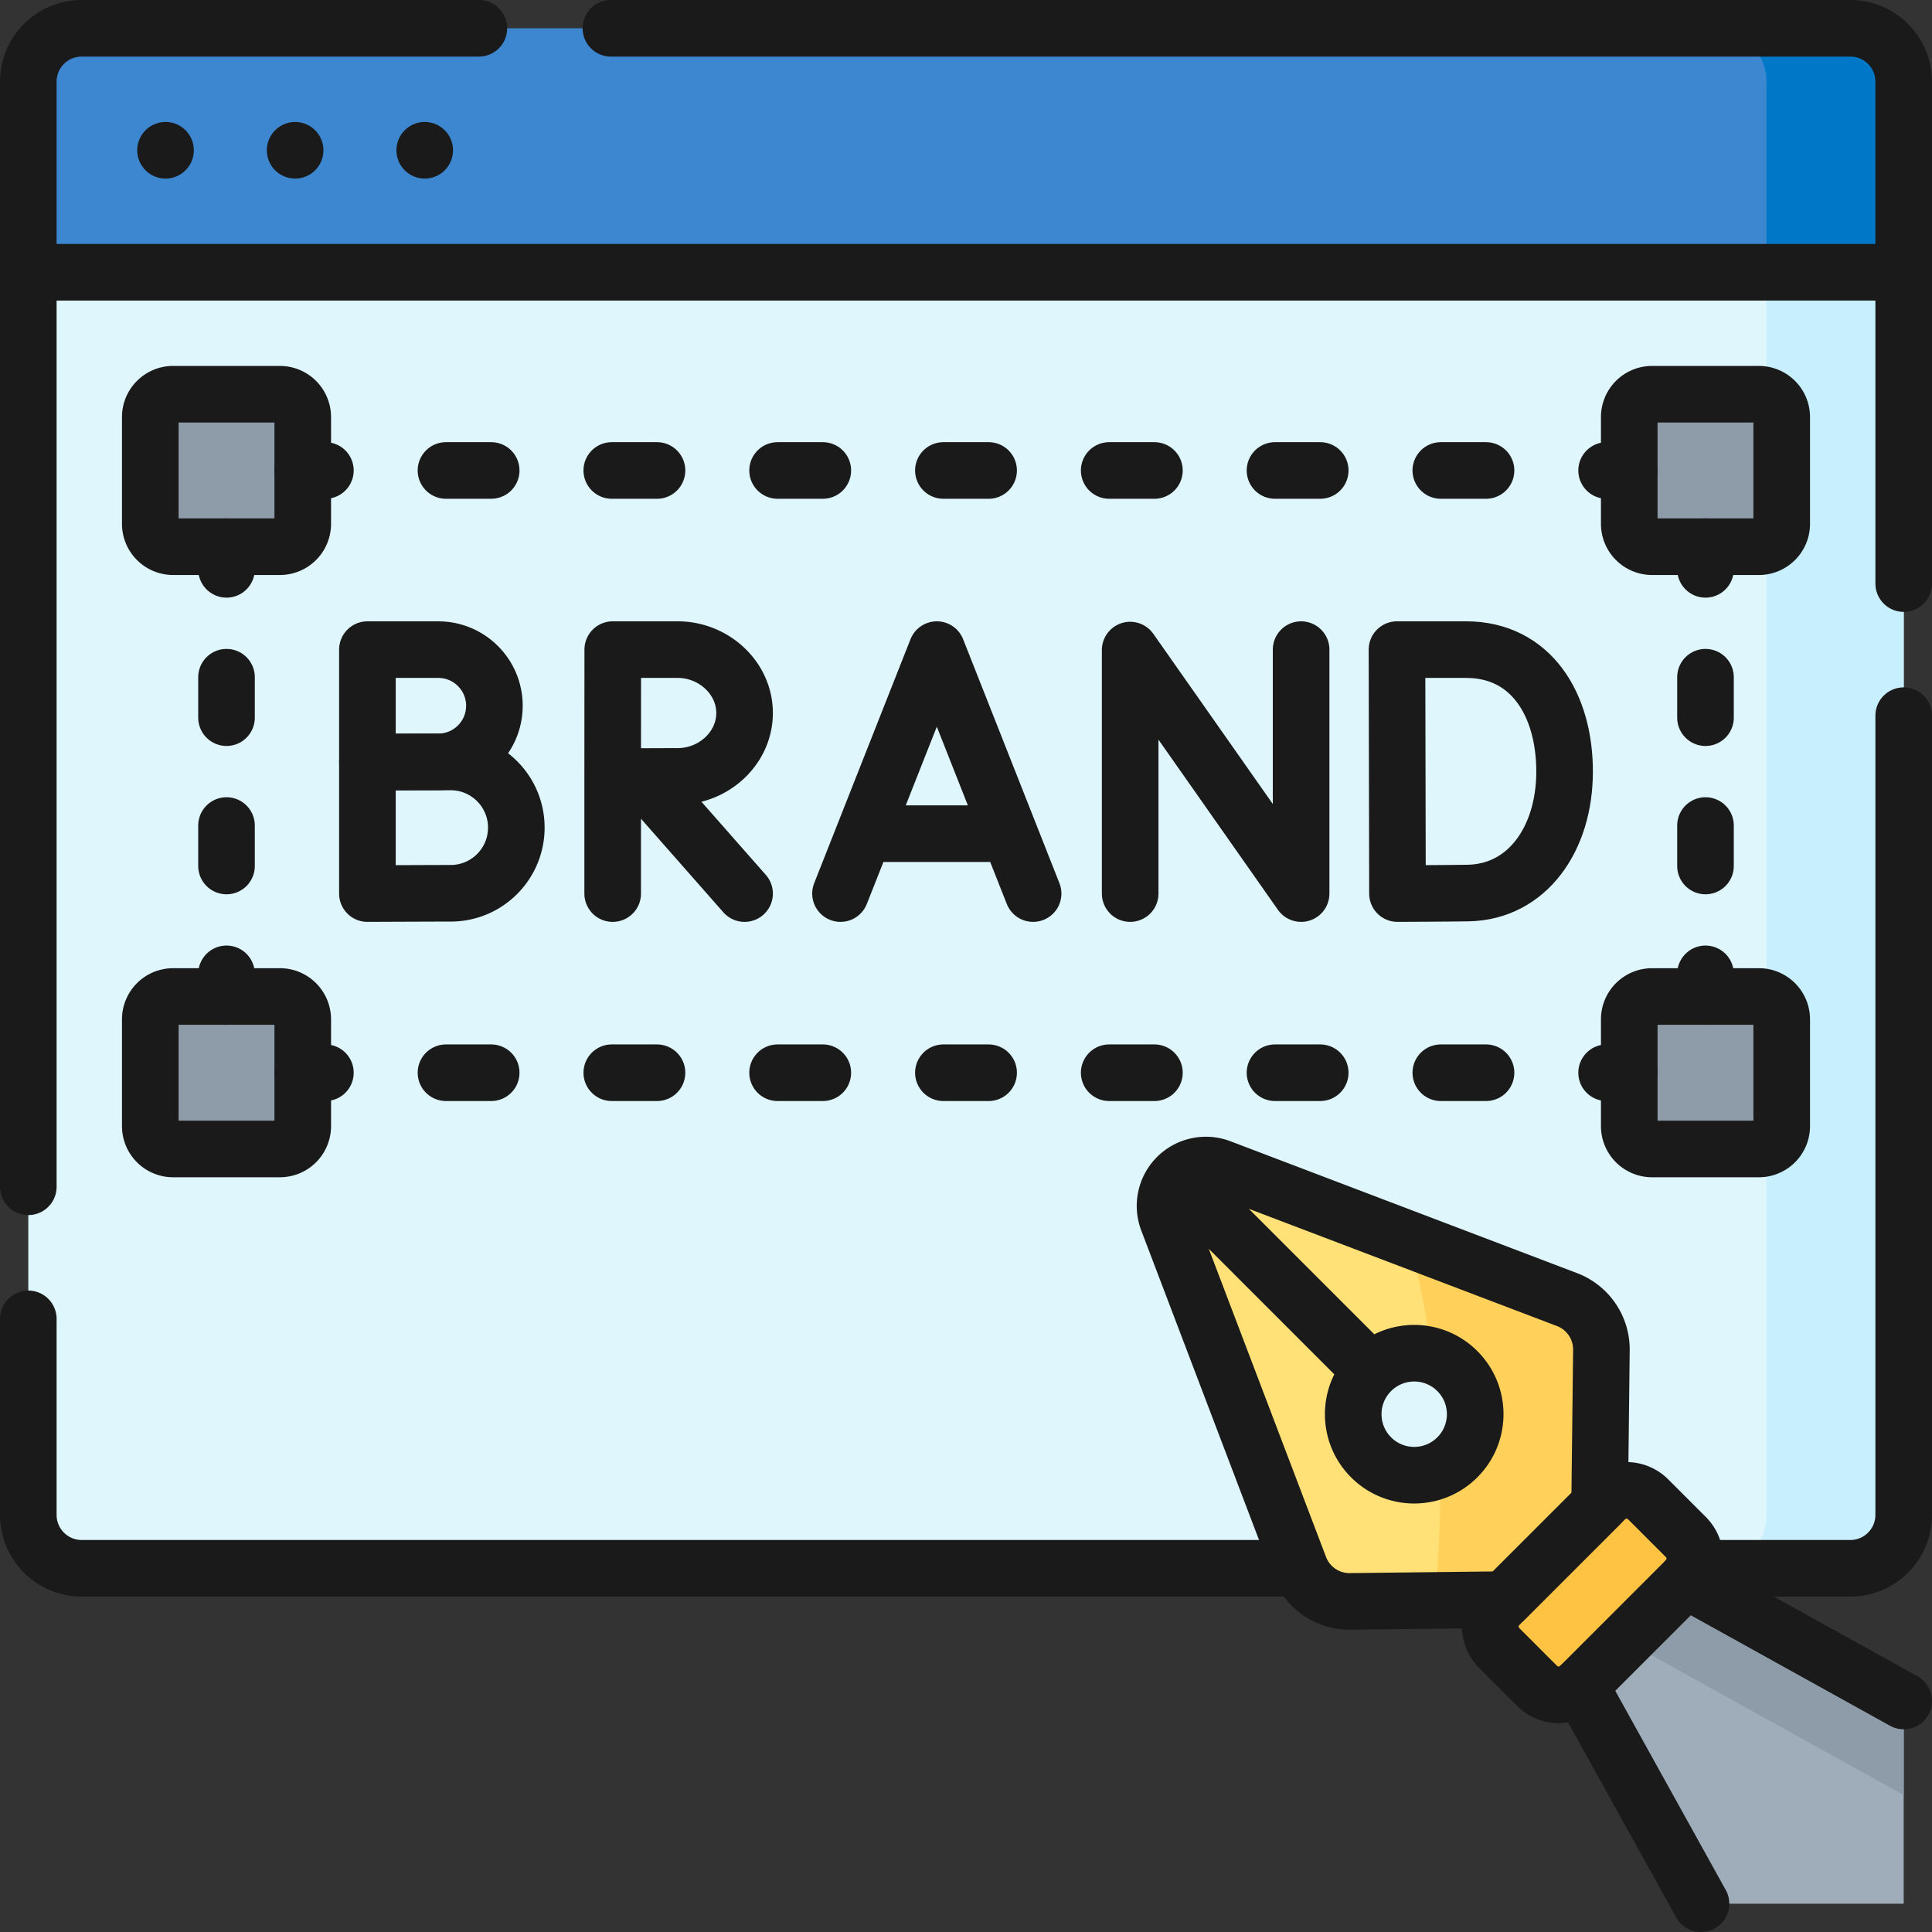
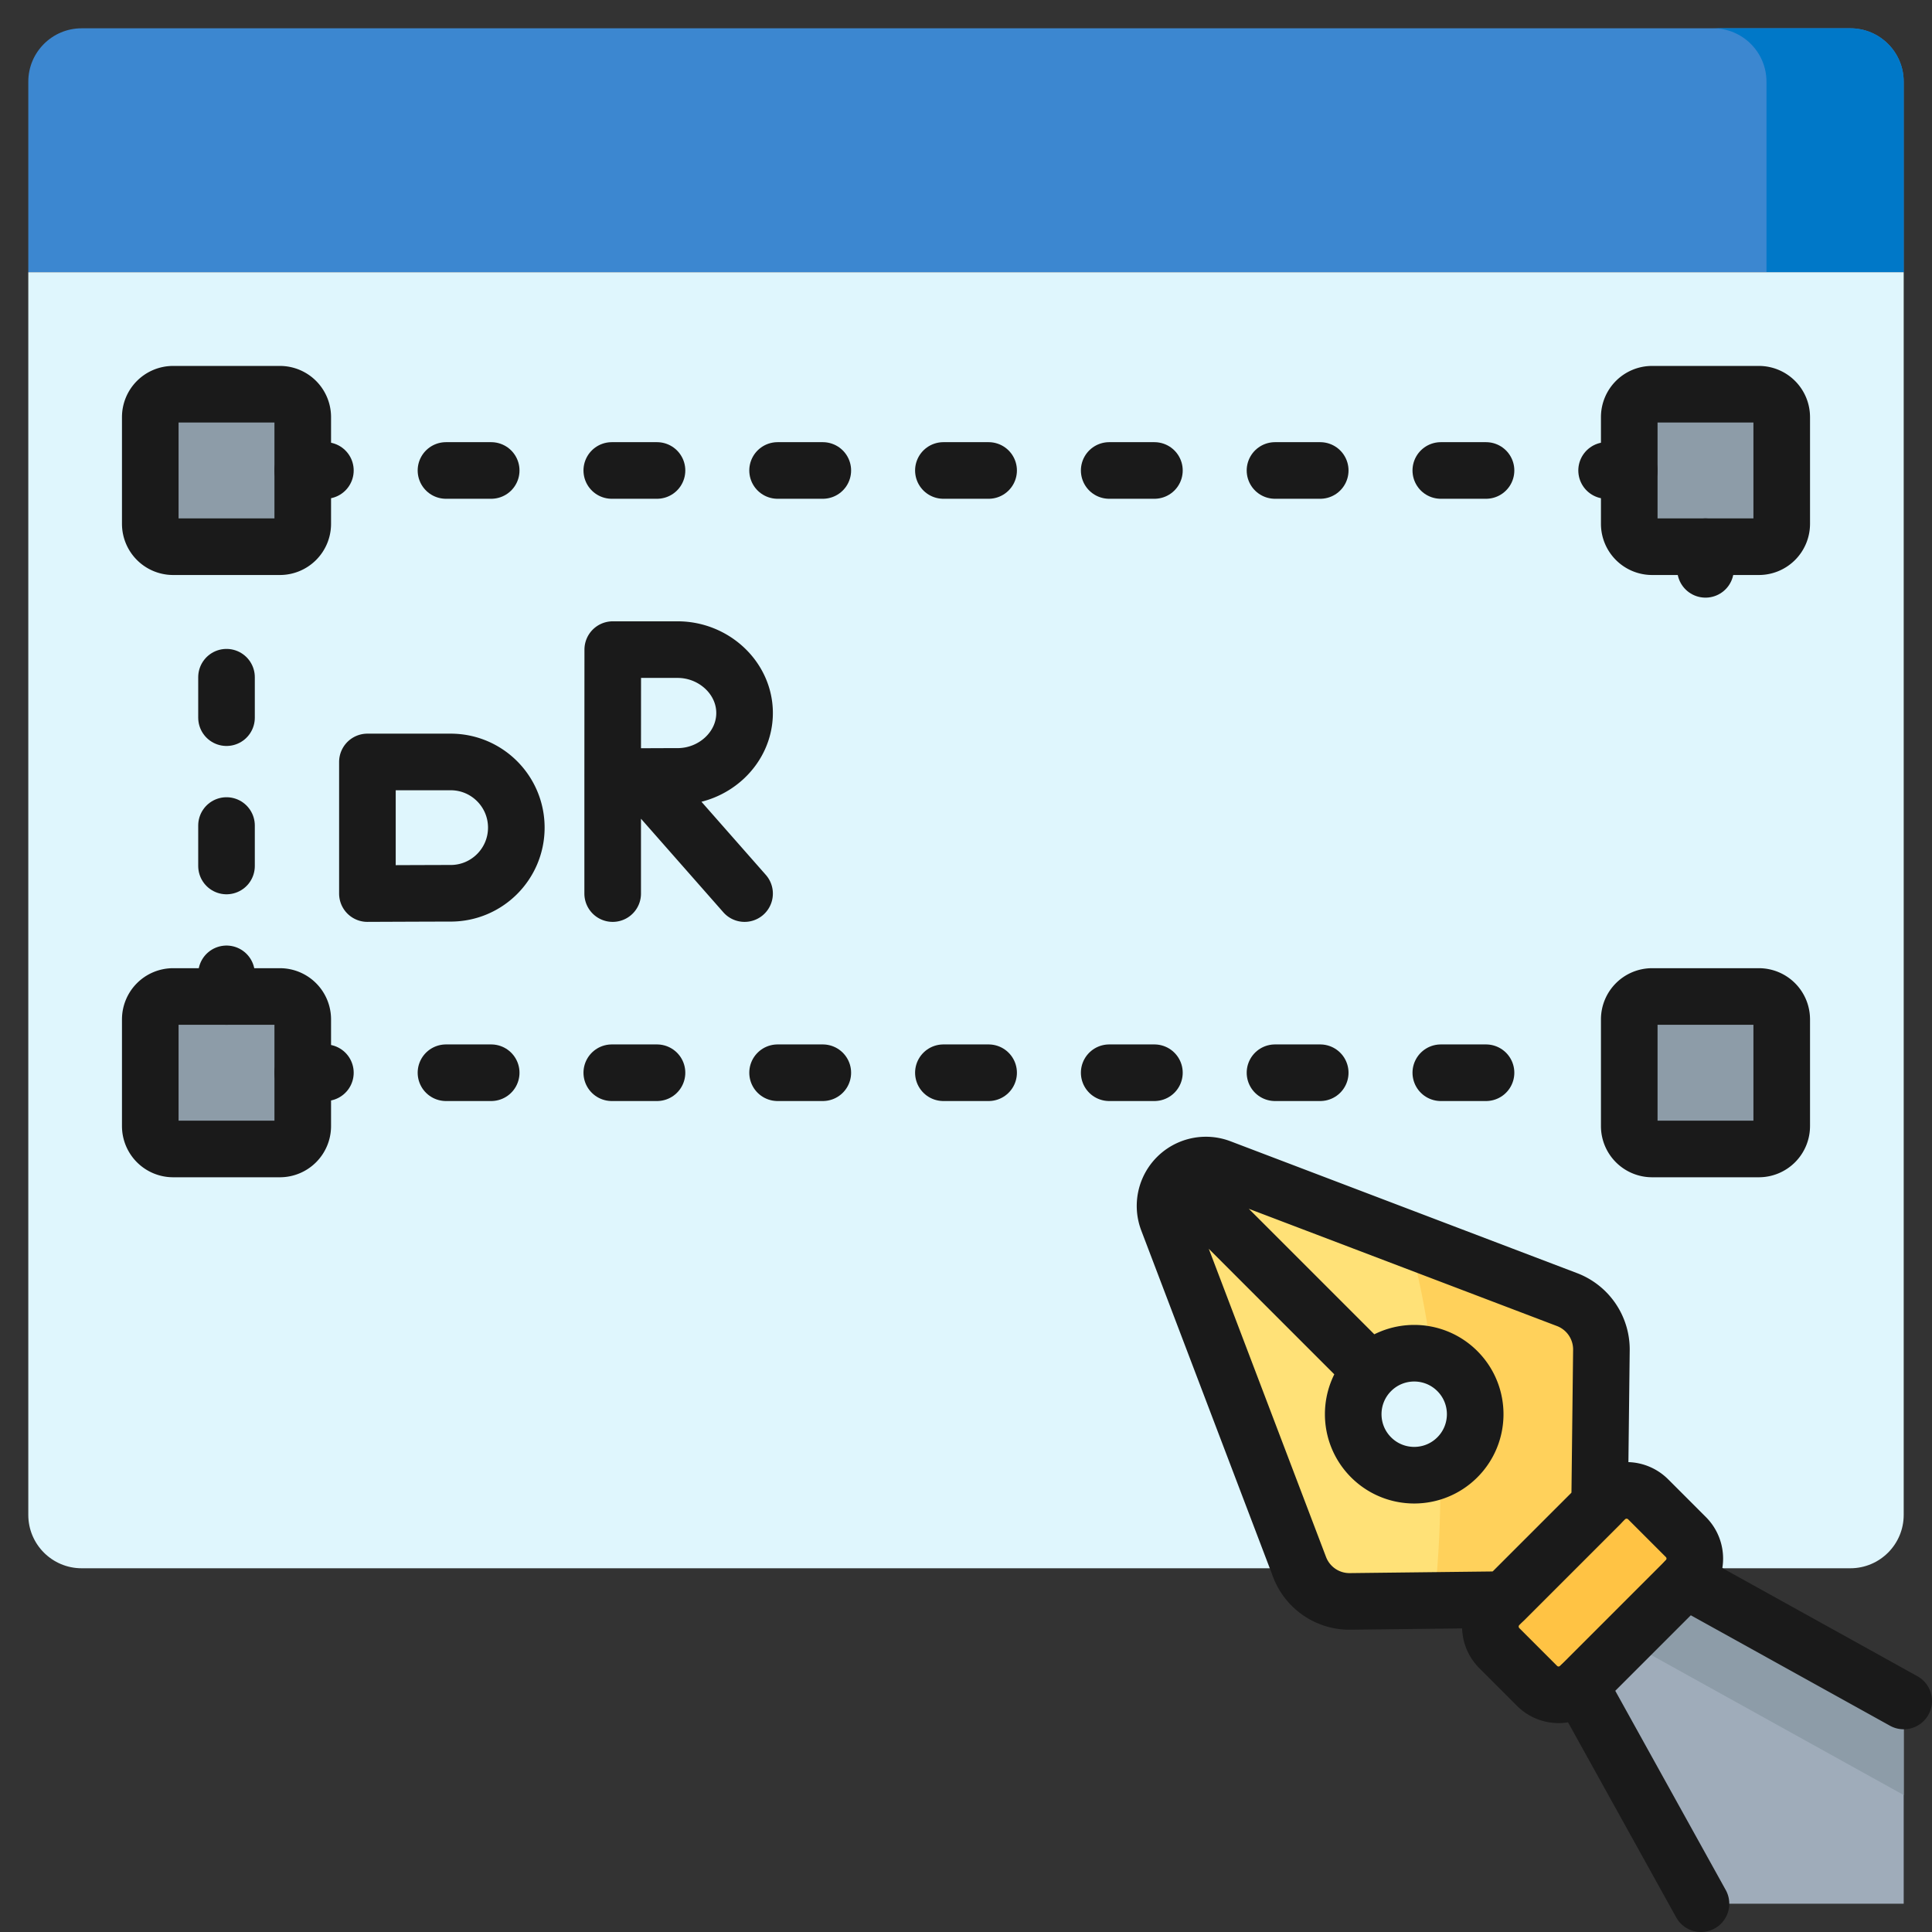
<svg xmlns="http://www.w3.org/2000/svg" version="1.1" width="512" height="512" x="0" y="0" viewBox="0 0 512 512" style="enable-background:new 0 0 512 512" xml:space="preserve" class="">
  <rect x="0" y="0" width="512" height="512" fill="#333333" stroke="none" />
  <g>
    <path d="M504.5 72.15H7.5V21.642C7.5 13.832 13.832 7.5 21.642 7.5h468.715c7.811 0 14.142 6.332 14.142 14.142V72.15z" style="" fill="#3c87d0" data-original="#3c87d0" class="" />
    <path d="M490.358 7.5h-36.366c7.81 0 14.142 6.332 14.142 14.142V72.15H504.5V21.642c0-7.81-6.332-14.142-14.142-14.142z" style="" fill="#0078c8" data-original="#0078c8" />
    <path d="M490.358 415.606H21.642c-7.811 0-14.142-6.332-14.142-14.142V72.15h497v329.313c0 7.811-6.332 14.143-14.142 14.143z" style="" fill="#dff6fd" data-original="#dff6fd" />
-     <path d="M468.134 72.15v329.313c0 7.811-6.332 14.142-14.142 14.142h36.366c7.811 0 14.142-6.332 14.142-14.142V72.15h-36.366z" style="" fill="#c8effe" data-original="#c8effe" />
    <path d="M466.114 144.882h-28.285a6.062 6.062 0 0 1-6.061-6.061v-28.285a6.062 6.062 0 0 1 6.061-6.061h28.285a6.062 6.062 0 0 1 6.061 6.061v28.285a6.06 6.06 0 0 1-6.061 6.061zM74.171 144.882H45.886a6.062 6.062 0 0 1-6.061-6.061v-28.285a6.062 6.062 0 0 1 6.061-6.061h28.285a6.062 6.062 0 0 1 6.061 6.061v28.285a6.06 6.06 0 0 1-6.061 6.061zM466.114 304.488h-28.285a6.062 6.062 0 0 1-6.061-6.061v-28.285a6.062 6.062 0 0 1 6.061-6.061h28.285a6.062 6.062 0 0 1 6.061 6.061v28.285a6.062 6.062 0 0 1-6.061 6.061zM74.171 304.488H45.886a6.062 6.062 0 0 1-6.061-6.061v-28.285a6.062 6.062 0 0 1 6.061-6.061h28.285a6.062 6.062 0 0 1 6.061 6.061v28.285a6.062 6.062 0 0 1-6.061 6.061z" style="" fill="#8d9ca8" data-original="#8d9ca8" />
    <path d="m415.277 344.403-91.848-34.945a10.827 10.827 0 0 0-13.971 13.971l34.945 91.848a14.14 14.14 0 0 0 13.381 9.112l40.98-.473 25.153-25.153.473-40.98a14.144 14.144 0 0 0-9.113-13.38zm-29.069 41.805c-6.312 6.312-16.545 6.312-22.857 0-6.312-6.312-6.312-16.545 0-22.857s16.546-6.312 22.857 0c6.312 6.312 6.312 16.545 0 22.857z" style="" fill="#ffe177" data-original="#ffe177" />
    <path d="m415.277 344.403-41.891-15.938c2.608 9.666 4.664 20 6.077 30.846a16.087 16.087 0 0 1 6.745 4.04c6.312 6.312 6.312 16.545 0 22.857a16.09 16.09 0 0 1-4.557 3.184 273.986 273.986 0 0 1-1.554 34.74l18.667-.215 25.153-25.153.473-40.98a14.144 14.144 0 0 0-9.113-13.381z" style="" fill="#ffd15b" data-original="#ffd15b" />
    <path d="m397.335 425.345 28.01-28.01a8.082 8.082 0 0 1 11.429 0l10 10a8.082 8.082 0 0 1 0 11.429l-28.01 28.01a8.082 8.082 0 0 1-11.429 0l-10-10a8.082 8.082 0 0 1 0-11.429z" style="" fill="#ffc344" data-original="#ffc344" />
    <path d="m446.774 418.764-28.01 28.01 32.011 57.726H504.5v-53.725z" style="" fill="#9facba" data-original="#9facba" />
    <path d="M504.5 475.706v-24.931l-57.726-32.011-16.038 16.037z" style="" fill="#8d9ca8" data-original="#8d9ca8" />
-     <path d="M451.972 264.081v-6" style="stroke-width:15;stroke-linecap:round;stroke-linejoin:round;" fill="none" stroke="#1A1A1A" stroke-width="15" stroke-linecap="round" stroke-linejoin="round" data-original="#1A1A1A" class="" />
-     <path d="M451.972 229.495v-64.32" style="stroke-width:15;stroke-linecap:round;stroke-linejoin:round;stroke-dasharray:10.72,28.587;" fill="none" stroke="#1A1A1A" stroke-width="15" stroke-linecap="round" stroke-linejoin="round" stroke-dasharray="10.72,28.587" data-original="#1A1A1A" class="" />
    <path d="M451.972 150.882v-6M60.028 264.081v-6" style="stroke-width:15;stroke-linecap:round;stroke-linejoin:round;" fill="none" stroke="#1A1A1A" stroke-width="15" stroke-linecap="round" stroke-linejoin="round" data-original="#1A1A1A" class="" />
    <path d="M60.028 229.495v-64.32" style="stroke-width:15;stroke-linecap:round;stroke-linejoin:round;stroke-dasharray:10.72,28.587;" fill="none" stroke="#1A1A1A" stroke-width="15" stroke-linecap="round" stroke-linejoin="round" stroke-dasharray="10.72,28.587" data-original="#1A1A1A" class="" />
-     <path d="M60.028 150.882v-6M431.768 284.285h-6" style="stroke-width:15;stroke-linecap:round;stroke-linejoin:round;" fill="none" stroke="#1A1A1A" stroke-width="15" stroke-linecap="round" stroke-linejoin="round" data-original="#1A1A1A" class="" />
    <path d="M393.812 284.285H102.21" style="stroke-width:15;stroke-linecap:round;stroke-linejoin:round;stroke-dasharray:11.984,31.956;" fill="none" stroke="#1A1A1A" stroke-width="15" stroke-linecap="round" stroke-linejoin="round" stroke-dasharray="11.984,31.956" data-original="#1A1A1A" class="" />
    <path d="M86.232 284.285h-6M431.768 124.679h-6" style="stroke-width:15;stroke-linecap:round;stroke-linejoin:round;" fill="none" stroke="#1A1A1A" stroke-width="15" stroke-linecap="round" stroke-linejoin="round" data-original="#1A1A1A" class="" />
    <path d="M393.812 124.679H102.21" style="stroke-width:15;stroke-linecap:round;stroke-linejoin:round;stroke-dasharray:11.984,31.956;" fill="none" stroke="#1A1A1A" stroke-width="15" stroke-linecap="round" stroke-linejoin="round" stroke-dasharray="11.984,31.956" data-original="#1A1A1A" class="" />
    <path d="M86.232 124.679h-6" style="stroke-width:15;stroke-linecap:round;stroke-linejoin:round;" fill="none" stroke="#1A1A1A" stroke-width="15" stroke-linecap="round" stroke-linejoin="round" data-original="#1A1A1A" class="" />
-     <path d="M161.9 7.5h328.46c7.81 0 14.14 6.33 14.14 14.14v133.015M7.5 314.51V21.64c0-7.81 6.33-14.14 14.14-14.14H126.9M7.5 349.51v51.95c0 7.81 6.33 14.15 14.14 14.15H343.4M504.5 189.658V401.46c0 7.81-6.33 14.15-14.14 14.15h-40.641M7.5 72.15h497M43.866 39.825h0M78.211 39.825h0M112.557 39.825h0M222.743 236.807l25.521-64.65 25.522 64.65M230.314 220.932h36.023M299.505 236.807v-64.53l45.303 64.53v-64.65M414.632 204.482c0 17.813-9.887 31.909-25.572 32.183-5.221.091-18.715.142-18.715.142l-.131-64.65h18.31c17.204 0 26.108 14.511 26.108 32.325zM131.024 187.033c0 8.216-6.66 14.876-14.876 14.876-4.075 0-18.779.066-18.779.066v-29.818h18.779c8.216 0 14.876 6.66 14.876 14.876z" style="stroke-width:15;stroke-linecap:round;stroke-linejoin:round;stroke-miterlimit:10;" fill="none" stroke="#1A1A1A" stroke-width="15" stroke-linecap="round" stroke-linejoin="round" stroke-miterlimit="10" data-original="#1A1A1A" class="" />
    <path d="M136.829 219.328c0 9.611-7.791 17.402-17.402 17.402-4.766 0-22.059.077-22.059.077v-34.881h22.059c9.611 0 17.402 7.791 17.402 17.402zM170.162 205.951l27.157 30.856M162.366 205.835v30.972M197.319 188.958c0 9.279-8.137 16.802-17.753 16.802-4.769 0-17.201.074-17.201.074l.021-33.678h17.18c9.617.001 17.753 7.523 17.753 16.802zM466.114 144.882h-28.285a6.062 6.062 0 0 1-6.061-6.061v-28.285a6.062 6.062 0 0 1 6.061-6.061h28.285a6.062 6.062 0 0 1 6.061 6.061v28.285a6.06 6.06 0 0 1-6.061 6.061zM74.171 144.882H45.886a6.062 6.062 0 0 1-6.061-6.061v-28.285a6.062 6.062 0 0 1 6.061-6.061h28.285a6.062 6.062 0 0 1 6.061 6.061v28.285a6.06 6.06 0 0 1-6.061 6.061zM466.114 304.488h-28.285a6.062 6.062 0 0 1-6.061-6.061v-28.285a6.062 6.062 0 0 1 6.061-6.061h28.285a6.062 6.062 0 0 1 6.061 6.061v28.285a6.062 6.062 0 0 1-6.061 6.061zM74.171 304.488H45.886a6.062 6.062 0 0 1-6.061-6.061v-28.285a6.062 6.062 0 0 1 6.061-6.061h28.285a6.062 6.062 0 0 1 6.061 6.061v28.285a6.062 6.062 0 0 1-6.061 6.061zM415.277 344.403l-91.848-34.945a10.827 10.827 0 0 0-13.971 13.971l34.945 91.848a14.14 14.14 0 0 0 13.381 9.112l40.98-.473 25.153-25.153.473-40.98a14.144 14.144 0 0 0-9.113-13.38zm-29.069 41.805c-6.312 6.312-16.545 6.312-22.857 0-6.312-6.312-6.312-16.545 0-22.857s16.546-6.312 22.857 0c6.312 6.312 6.312 16.545 0 22.857zM311.922 311.922l51.429 51.429M418.764 446.774l32.011 57.726M504.5 450.775l-57.726-32.011" style="stroke-width:15;stroke-linecap:round;stroke-linejoin:round;stroke-miterlimit:10;" fill="none" stroke="#1A1A1A" stroke-width="15" stroke-linecap="round" stroke-linejoin="round" stroke-miterlimit="10" data-original="#1A1A1A" class="" />
    <path d="m397.335 425.345 28.01-28.01a8.082 8.082 0 0 1 11.429 0l10 10a8.082 8.082 0 0 1 0 11.429l-28.01 28.01a8.082 8.082 0 0 1-11.429 0l-10-10a8.082 8.082 0 0 1 0-11.429z" style="stroke-width:15;stroke-linecap:round;stroke-linejoin:round;stroke-miterlimit:10;" fill="none" stroke="#1A1A1A" stroke-width="15" stroke-linecap="round" stroke-linejoin="round" stroke-miterlimit="10" data-original="#1A1A1A" class="" />
  </g>
</svg>